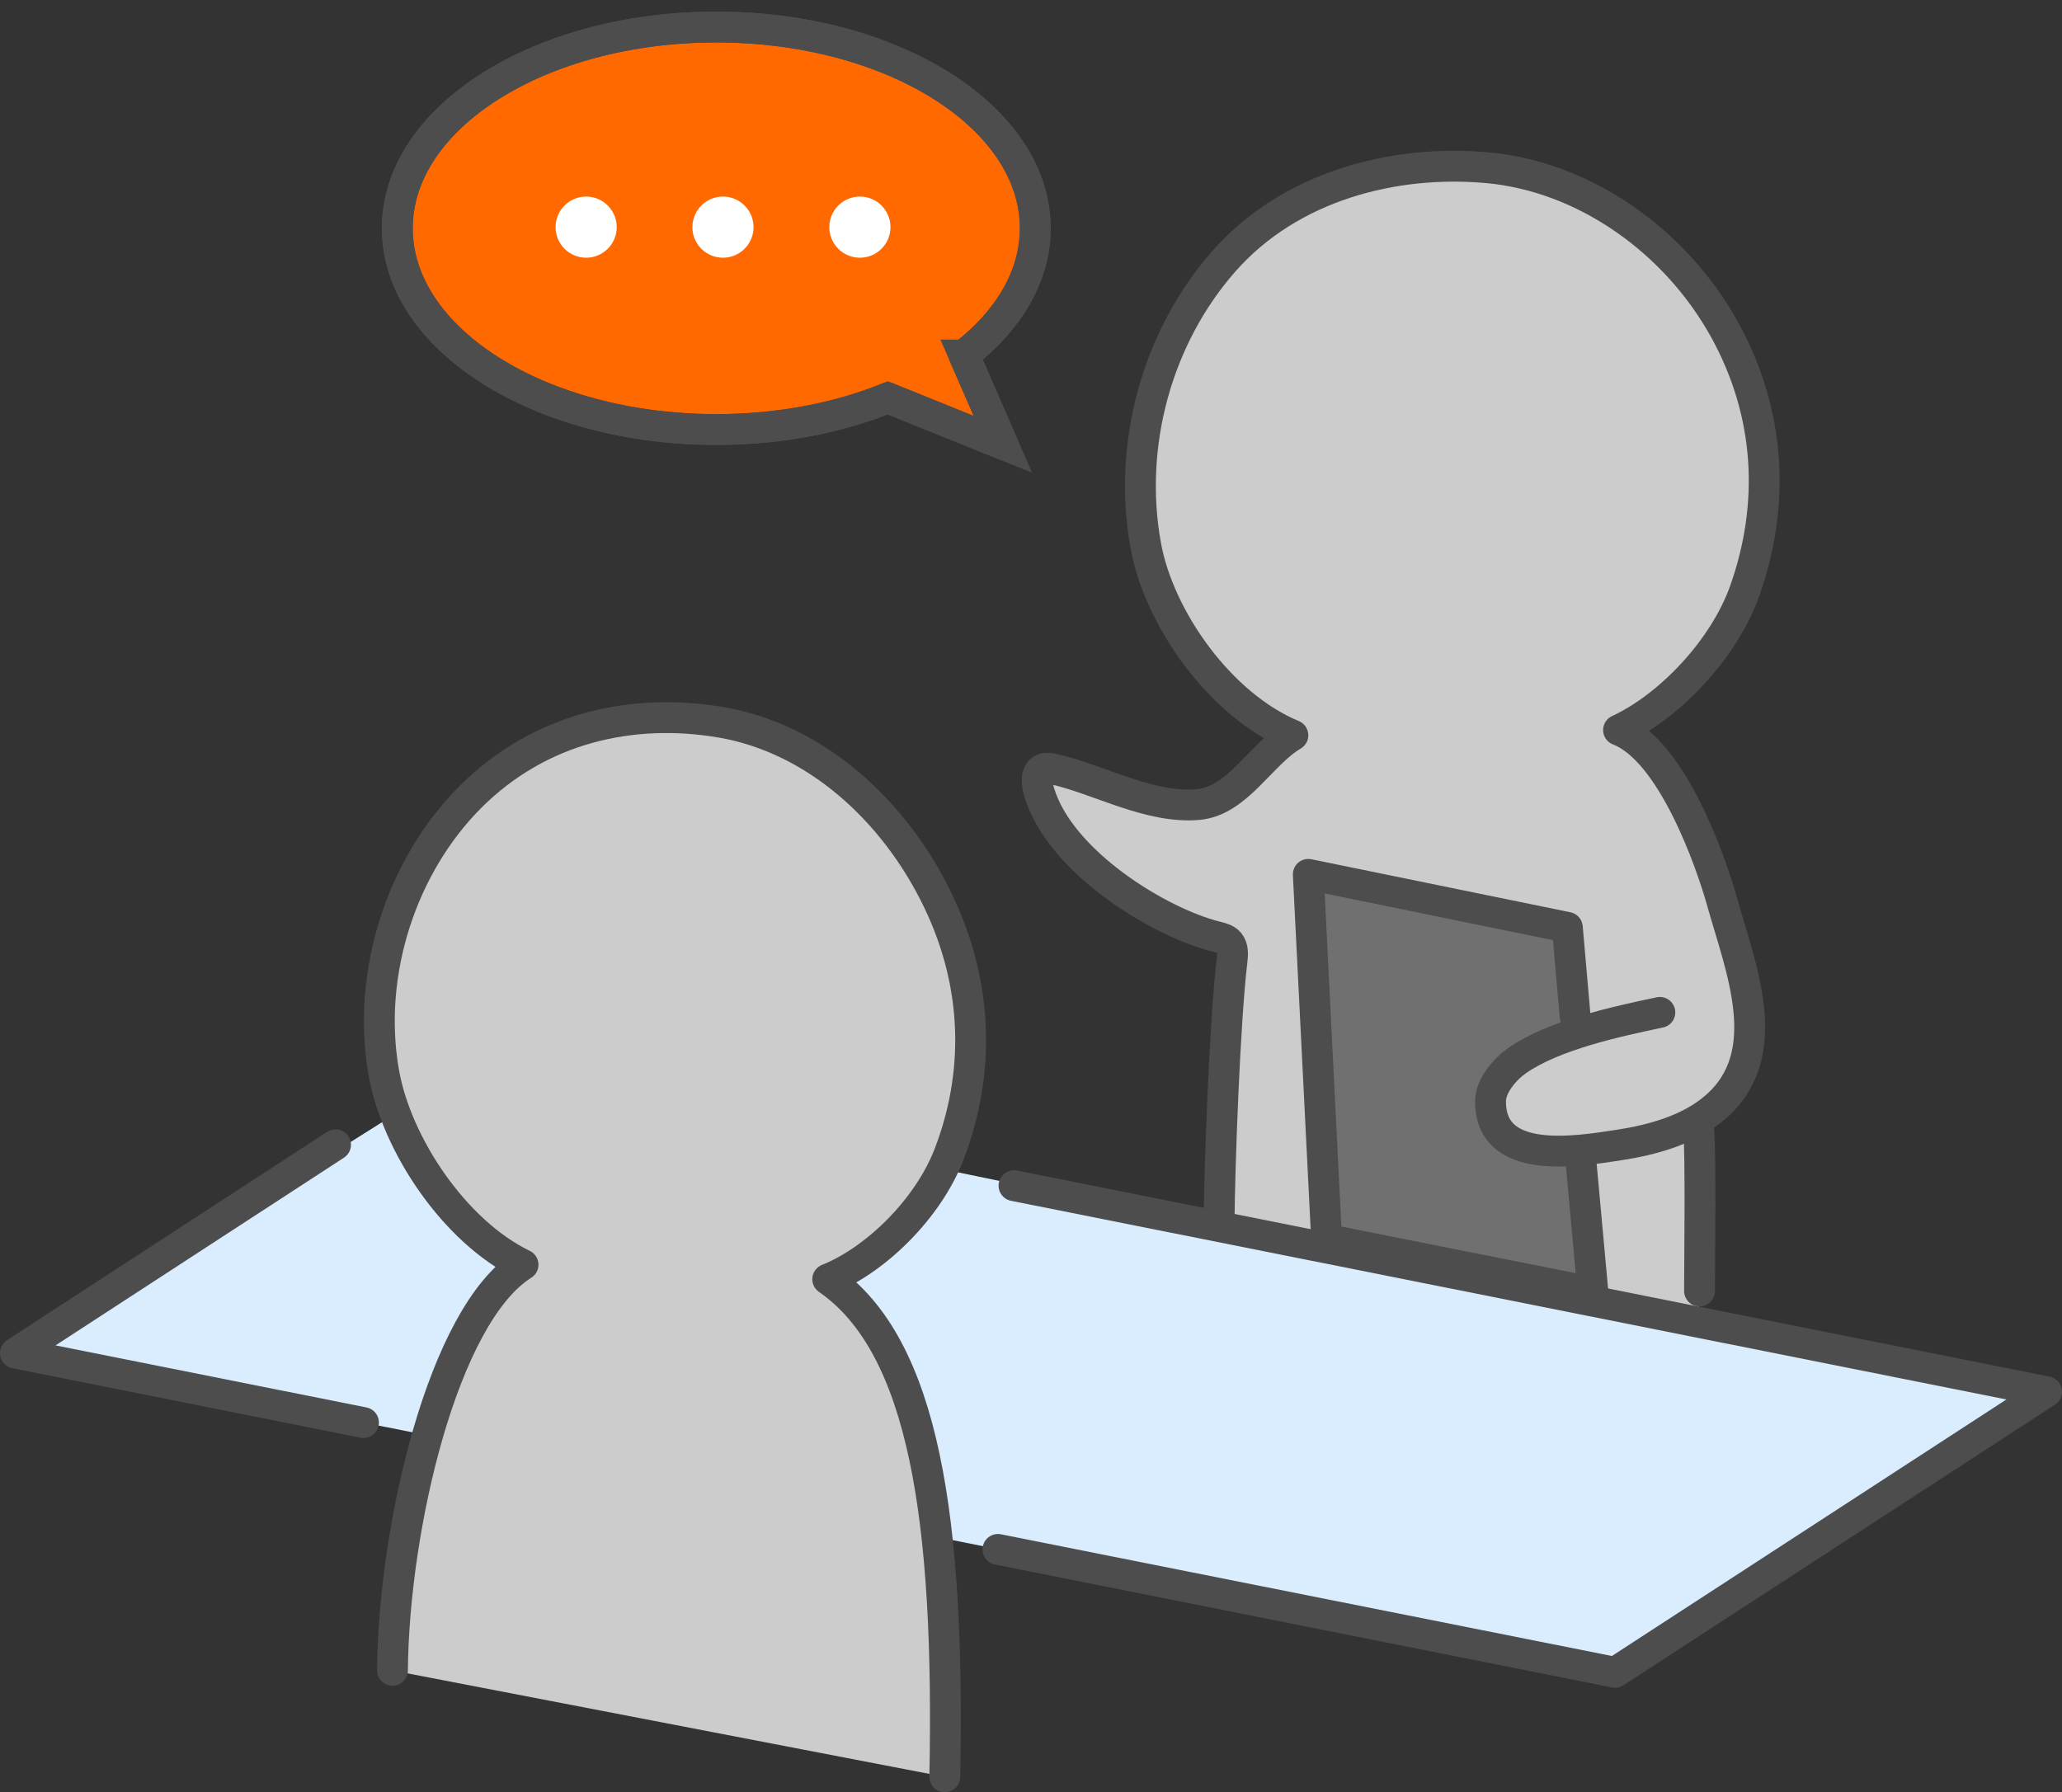
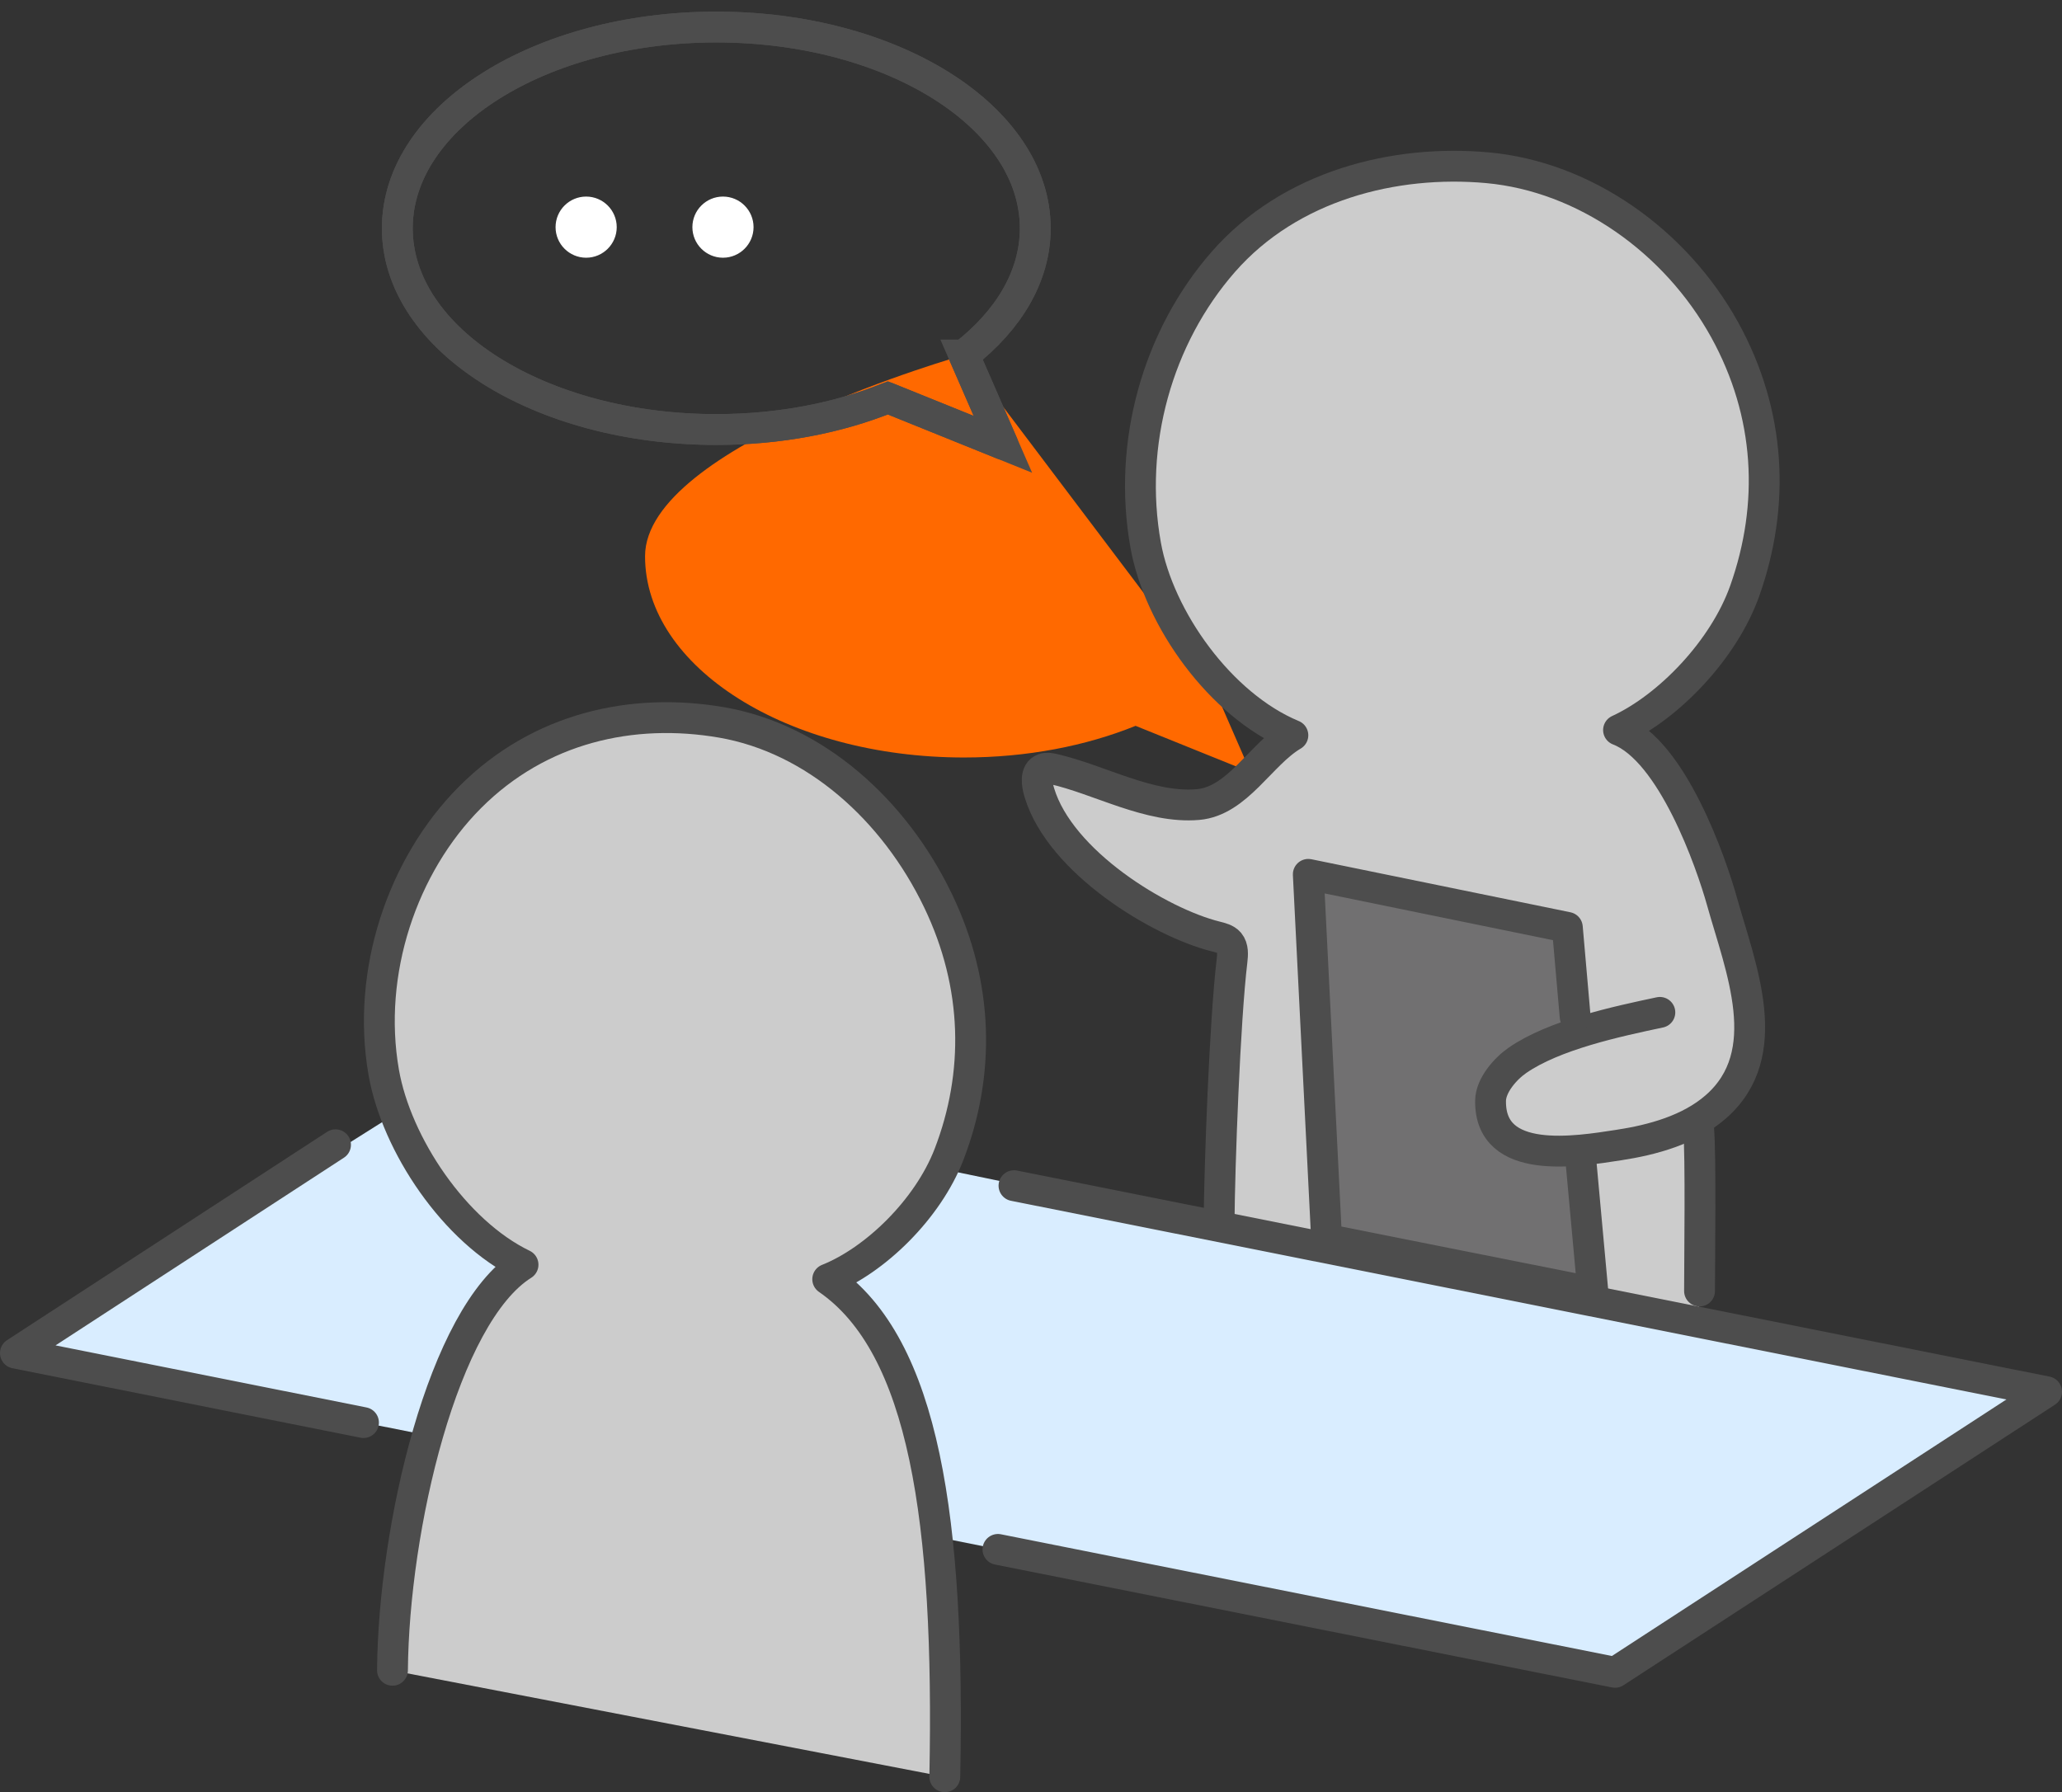
<svg xmlns="http://www.w3.org/2000/svg" id="_レイヤー_2" viewBox="0 0 200.59 174.37">
  <rect x="0" y="0" width="200.59" height="174.37" fill="#333333" stroke="none" />
  <defs>
    <style>.cls-1,.cls-2{stroke-linecap:round;stroke-linejoin:round;}.cls-1,.cls-3{fill:none;stroke:#4d4d4d;stroke-width:3px;}.cls-4{fill:#ff6900;}.cls-2{fill:#fff;stroke:#fff;stroke-width:3.19px;}.cls-5{fill:#ccc;}.cls-6{fill:#717071;}.cls-7{fill:#d9edff;}.cls-3{stroke-miterlimit:10;}</style>
  </defs>
  <g id="_理由">
    <polygon class="cls-7" points="157.11 162.71 1.5 131.65 45.19 104.13 197.84 135.72 157.11 162.71" />
-     <path class="cls-4" d="M93.78,34.54c4.33-3.37,6.93-7.66,6.93-12.33,0-10.81-13.89-19.58-31.03-19.58s-31.03,8.76-31.03,19.58,13.89,19.58,31.03,19.58c6.15,0,11.87-1.13,16.69-3.08l11.19,4.52-3.79-8.69Z" />
+     <path class="cls-4" d="M93.78,34.54s-31.03,8.76-31.03,19.58,13.89,19.58,31.03,19.58c6.15,0,11.87-1.13,16.69-3.08l11.19,4.52-3.79-8.69Z" />
    <path class="cls-3" d="M93.78,34.54c4.33-3.37,6.93-7.66,6.93-12.33,0-10.81-13.89-19.58-31.03-19.58s-31.03,8.76-31.03,19.58,13.89,19.58,31.03,19.58c6.15,0,11.87-1.13,16.69-3.08l11.19,4.52-3.79-8.69Z" />
    <path class="cls-5" d="M118.59,119.09c.04-5.8.57-19.87,1.26-25.61.07-.61.12-1.29-.27-1.76-.32-.37-.83-.48-1.3-.6-5.49-1.37-15.13-7.24-17.17-13.99-.26-.85-.43-2.03.41-2.33.3-.11.63-.05.94.02,4.5,1.02,9.32,3.86,14.07,3.46,3.86-.33,6.1-4.89,9.24-6.74-7.05-2.92-13.04-11.36-14.32-18.5-1.77-9.85,1.14-20.24,7.56-27.57,6.51-7.43,16.66-9.97,25.69-9.15,9.45.86,18.3,7.13,23.07,15.76,4.51,8.18,4.91,17.04,1.97,25.37-2.03,5.76-7.42,11.34-12.29,13.58,5.23,2.01,9.01,12.9,10.06,16.66,1.8,6.45,4.78,15.49-2.27,22.12l.02,18.98-46.67-9.69Z" />
    <path class="cls-6" d="M153.11,98.91c.22-1.43-.16-3.14-.27-4.4-.12-1.43-.25-2.85-.37-4.28l-25.2-5.16,1.78,35.51,25.91,5.16c-.2-2.19-.4-4.37-.6-6.56-.13-1.44-.26-2.87-.39-4.31-.16-1.72-.1-2.44-2.18-2.53-1.67-.06-3.39-.46-4.68-1.51-1.3-1.05-2.07-2.85-1.57-4.44.34-1.07,1.19-1.9,2.08-2.61.88-.7,1.82-1.33,2.81-1.86.68-.37,1.4-.71,1.93-1.28.43-.47.66-1.07.76-1.73Z" />
    <path class="cls-5" d="M38.18,162.52c.1-13.79,4.9-34.56,12.7-39.46-6.65-3.21-12.32-11.69-13.55-18.71-1.71-9.78,1.83-20.18,8.38-26.75,6.76-6.79,15.79-8.81,24.5-7.3,9.06,1.57,16.78,8.47,21.04,17.34,3.99,8.31,4.07,16.9,1.07,24.69-2.06,5.36-7.21,10.32-11.8,12.14,9.42,6.52,11.88,23.52,11.39,48.41l-53.73-10.35Z" />
    <path class="cls-1" d="M91.91,172.87c.49-24.89-1.97-41.9-11.39-48.41,4.58-1.82,9.73-6.78,11.8-12.14,3-7.79,2.92-16.39-1.07-24.69-4.26-8.86-11.98-15.77-21.04-17.34-8.7-1.5-17.74.51-24.5,7.3-6.55,6.58-10.09,16.97-8.38,26.75,1.23,7.02,6.9,15.5,13.55,18.71-7.8,4.9-12.59,25.66-12.7,39.46" />
    <path class="cls-1" d="M118.59,119.09c.04-5.8.57-19.87,1.26-25.61.07-.61.12-1.29-.27-1.76-.32-.37-.83-.48-1.3-.6-5.49-1.37-15.13-7.24-17.17-13.99-.26-.85-.43-2.03.41-2.33.3-.11.63-.05.94.02,4.5,1.02,9.32,3.86,14.07,3.46,3.86-.33,6.1-4.89,9.24-6.74-7.05-2.92-13.04-11.36-14.32-18.5-1.77-9.85,1.14-20.24,7.56-27.57,6.51-7.43,16.66-9.97,25.69-9.15,9.45.86,18.3,7.13,23.07,15.76,4.51,8.18,4.91,17.04,1.97,25.37-2.03,5.76-7.42,11.34-12.29,13.58,5.23,2.01,9.01,12.9,10.06,16.66,1.8,6.45,5.34,14.83-.61,20.01-2.56,2.23-6.15,3.21-9.44,3.71-4.1.63-12.55,2.05-12.46-4.32.02-1.49,1.44-3.11,2.61-3.92,3.58-2.48,9.66-3.78,13.86-4.67" />
    <polyline class="cls-1" points="153.82 113.28 154.96 125.74 129.05 120.58 127.27 85.07 152.47 90.23 153.23 98.93" />
    <path class="cls-1" d="M165.24,109.8c.23,2.71.09,12.87.09,15.81" />
    <polyline class="cls-1" points="35.36 138.41 1.5 131.65 32.64 111.38" />
    <polyline class="cls-1" points="98.64 115.36 199.09 135.41 157.11 162.71 97.08 150.75" />
    <path class="cls-1" d="M93.78,34.54c4.33-3.37,6.93-7.66,6.93-12.33,0-10.81-13.89-19.58-31.03-19.58s-31.03,8.76-31.03,19.58,13.89,19.58,31.03,19.58c6.15,0,11.87-1.13,16.69-3.08l11.19,4.52-3.79-8.69Z" />
    <path class="cls-2" d="M58.4,22.1c0,.76-.62,1.38-1.38,1.38s-1.38-.62-1.38-1.38.62-1.38,1.38-1.38,1.38.62,1.38,1.38Z" />
    <path class="cls-2" d="M71.71,22.1c0,.76-.62,1.38-1.38,1.38s-1.38-.62-1.38-1.38.62-1.38,1.38-1.38,1.38.62,1.38,1.38Z" />
-     <path class="cls-2" d="M85.03,22.1c0,.76-.62,1.38-1.38,1.38s-1.38-.62-1.38-1.38.62-1.38,1.38-1.38,1.38.62,1.38,1.38Z" />
  </g>
</svg>